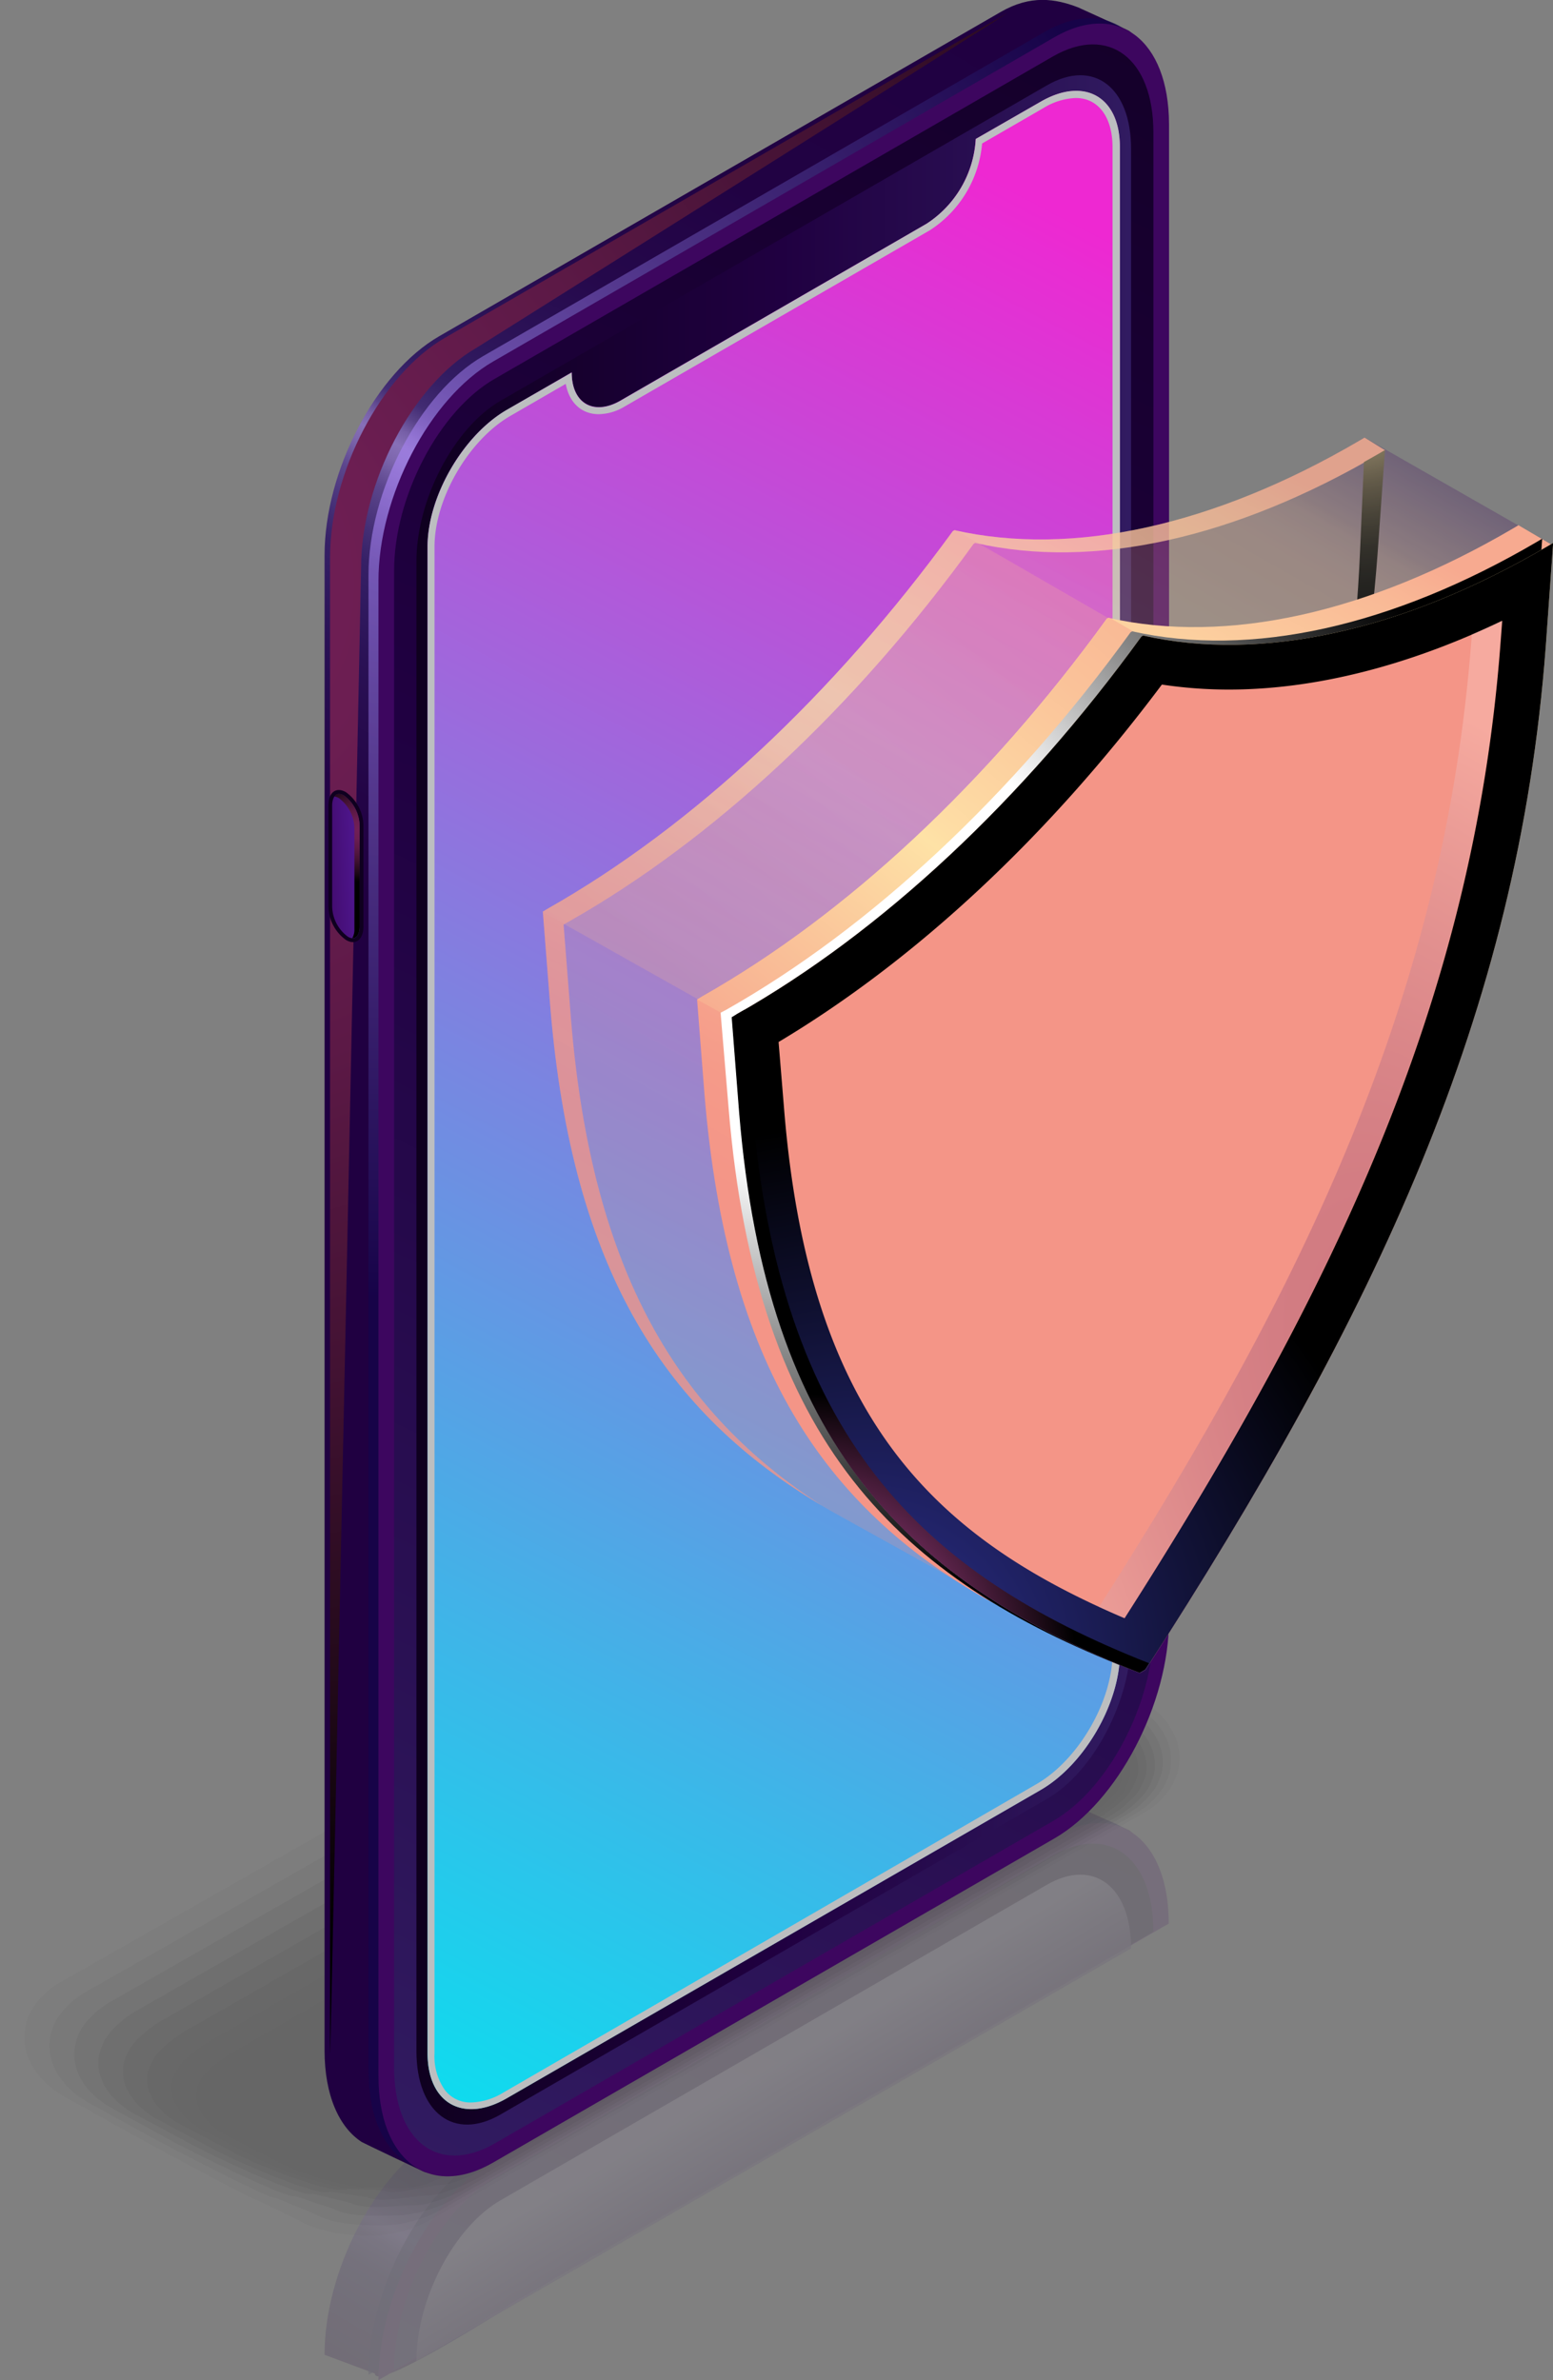
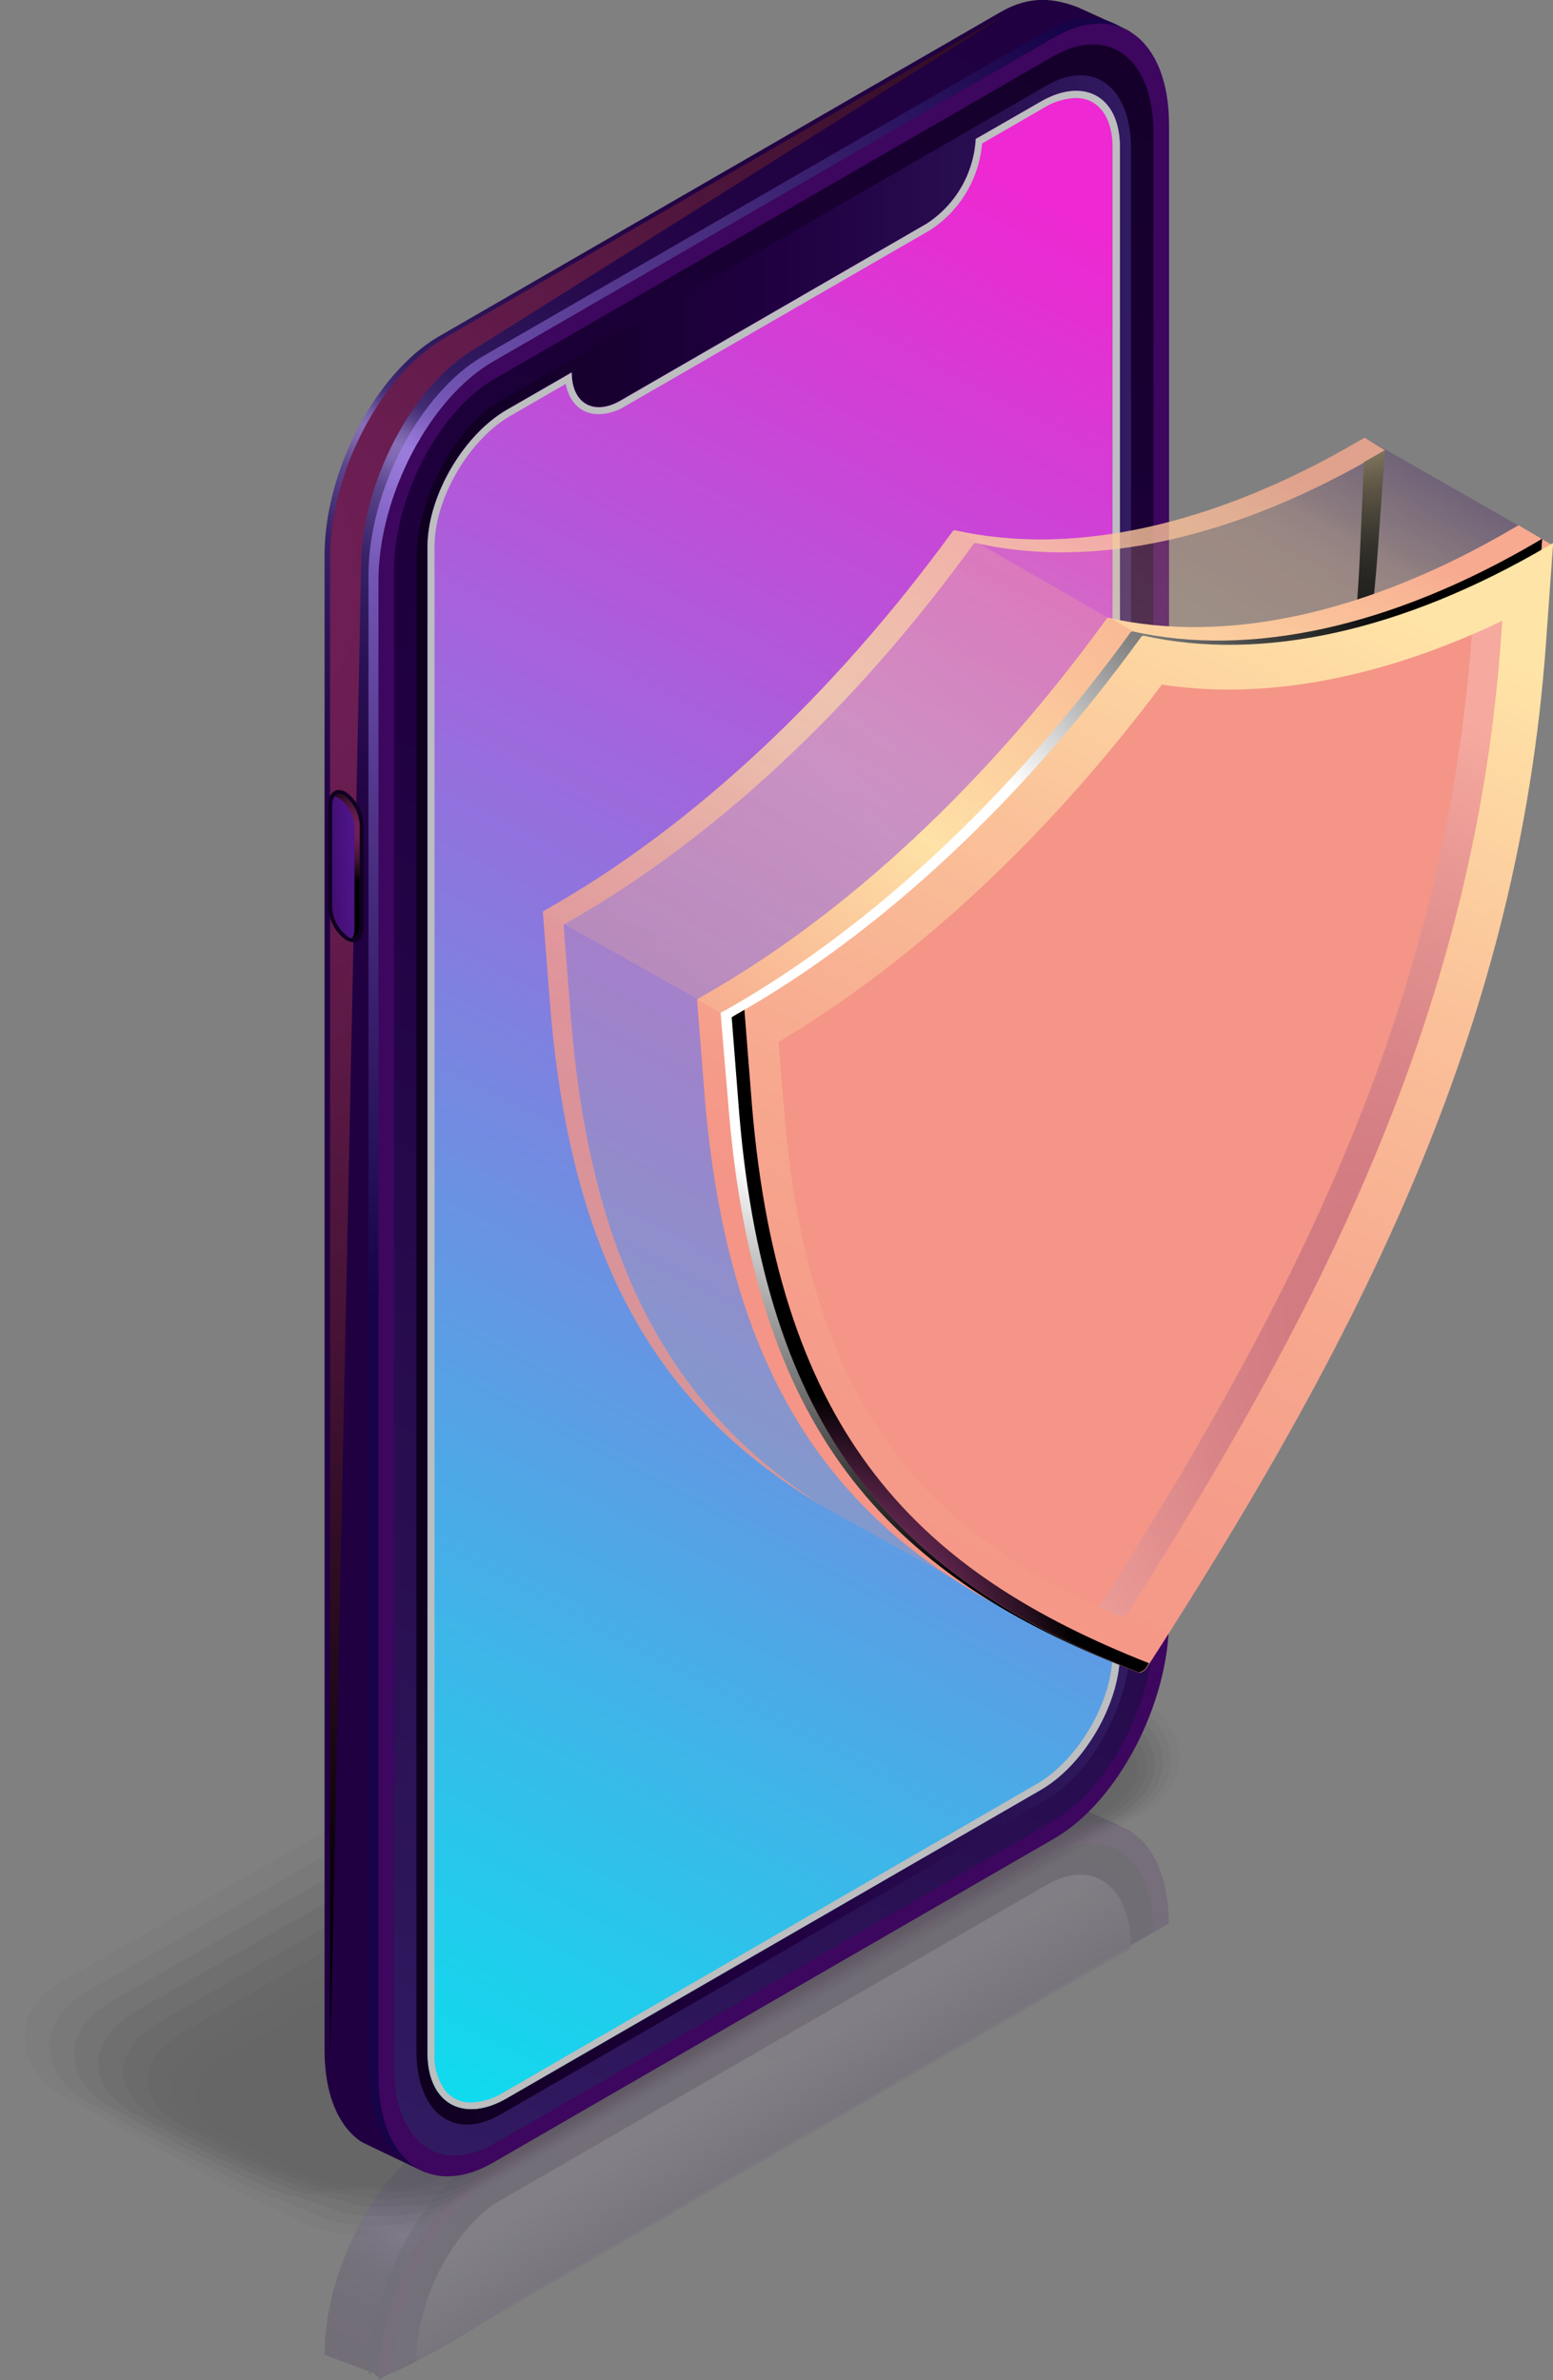
<svg xmlns="http://www.w3.org/2000/svg" xmlns:xlink="http://www.w3.org/1999/xlink" viewBox="0 0 208.62 319.63">
  <rect x="0" y="0" width="208.62" height="319.63" fill="#808080" stroke="none" />
  <defs>
    <style>.cls-1{isolation:isolate;}.cls-2{opacity:0.15;}.cls-3{fill:url(#linear-gradient);}.cls-22,.cls-4{opacity:0.6;}.cls-22,.cls-35,.cls-38,.cls-4{mix-blend-mode:screen;}.cls-4{fill:url(#radial-gradient);}.cls-5{fill:url(#linear-gradient-2);}.cls-6{fill:url(#linear-gradient-3);}.cls-31,.cls-7{opacity:0.8;}.cls-7{fill:url(#linear-gradient-4);}.cls-43,.cls-8{opacity:0.2;}.cls-9{opacity:0;}.cls-10{opacity:0.09;}.cls-11{opacity:0.18;}.cls-12{opacity:0.27;}.cls-13{opacity:0.36;}.cls-14{opacity:0.45;}.cls-15{opacity:0.55;}.cls-16{opacity:0.64;}.cls-17{opacity:0.73;}.cls-18{opacity:0.82;}.cls-19{opacity:0.91;}.cls-20{fill:url(#linear-gradient-5);}.cls-21,.cls-29,.cls-40,.cls-41{mix-blend-mode:color-dodge;}.cls-21{fill:url(#radial-gradient-2);}.cls-22{fill:url(#radial-gradient-3);}.cls-23{fill:url(#linear-gradient-6);}.cls-24{fill:url(#linear-gradient-7);}.cls-25{fill:url(#linear-gradient-8);}.cls-26{fill:url(#Безымянный_градиент_6);}.cls-27{fill:url(#linear-gradient-9);}.cls-28{fill:url(#linear-gradient-10);}.cls-29{fill:url(#radial-gradient-4);}.cls-30{fill:#bcbec0;}.cls-30,.cls-43{mix-blend-mode:multiply;}.cls-32,.cls-34{opacity:0.3;}.cls-32{fill:url(#linear-gradient-11);}.cls-33{fill:url(#New_Gradient_Swatch);}.cls-34{fill:url(#linear-gradient-12);}.cls-35{fill:url(#radial-gradient-5);}.cls-36{fill:url(#linear-gradient-13);}.cls-37{fill:url(#linear-gradient-14);}.cls-38{fill:url(#radial-gradient-6);}.cls-39{fill:url(#linear-gradient-15);}.cls-40{fill:url(#radial-gradient-7);}.cls-41{fill:url(#radial-gradient-8);}.cls-42{fill:#f49587;}.cls-43{fill:url(#radial-gradient-9);}</style>
    <linearGradient id="linear-gradient" x1="-5826.31" y1="278.78" x2="-5788.17" y2="344.84" gradientTransform="matrix(-1, 0, 0, 1, -5728.36, 0)" gradientUnits="userSpaceOnUse">
      <stop offset="0.06" stop-color="#200041" />
      <stop offset="0.18" stop-color="#210243" />
      <stop offset="0.24" stop-color="#25084b" />
      <stop offset="0.29" stop-color="#2c1358" />
      <stop offset="0.31" stop-color="#311b61" />
      <stop offset="0.36" stop-color="#351e65" />
      <stop offset="0.41" stop-color="#3f2773" />
      <stop offset="0.46" stop-color="#503688" />
      <stop offset="0.51" stop-color="#684aa7" />
      <stop offset="0.53" stop-color="#7656b8" />
      <stop offset="0.54" stop-color="#6e50ae" />
      <stop offset="0.56" stop-color="#54398d" />
      <stop offset="0.59" stop-color="#412875" />
      <stop offset="0.61" stop-color="#351e66" />
      <stop offset="0.63" stop-color="#311b61" />
      <stop offset="0.67" stop-color="#2a1155" />
      <stop offset="0.75" stop-color="#230446" />
      <stop offset="0.81" stop-color="#200041" />
      <stop offset="1" stop-color="#200041" />
    </linearGradient>
    <radialGradient id="radial-gradient" cx="-5780.96" cy="260.37" r="28.21" gradientTransform="matrix(-1, 0, 0, 1, -5728.36, 0)" gradientUnits="userSpaceOnUse">
      <stop offset="0" stop-color="#af8afc" />
      <stop offset="1" stop-color="#10054d" />
    </radialGradient>
    <linearGradient id="linear-gradient-2" x1="-5790.47" y1="293.63" x2="-5990.39" y2="231.05" gradientTransform="matrix(-1, 0, 0, 1, -5728.36, 0)" gradientUnits="userSpaceOnUse">
      <stop offset="0.19" stop-color="#3d065f" />
      <stop offset="0.93" stop-color="#3d065f" />
    </linearGradient>
    <linearGradient id="linear-gradient-3" x1="-5809.9" y1="332.82" x2="-5864.29" y2="217.88" gradientTransform="matrix(-1, 0, 0, 1, -5728.36, 0)" gradientUnits="userSpaceOnUse">
      <stop offset="0" stop-color="#311b61" />
      <stop offset="0.2" stop-color="#290f52" />
      <stop offset="0.49" stop-color="#200041" />
      <stop offset="1" stop-color="#0f001f" />
    </linearGradient>
    <linearGradient id="linear-gradient-4" x1="-5826.99" y1="278.35" x2="-5834.5" y2="291.01" gradientTransform="matrix(-1, 0, 0, 1, -5728.36, 0)" gradientUnits="userSpaceOnUse">
      <stop offset="0.12" stop-color="#a499bd" />
      <stop offset="0.39" stop-color="#83739e" />
      <stop offset="0.8" stop-color="#553e73" />
      <stop offset="1" stop-color="#432962" />
    </linearGradient>
    <linearGradient id="linear-gradient-5" x1="-5903.09" y1="9.22" x2="-5804.6" y2="179.81" gradientTransform="matrix(-1, 0, 0, 1, -5728.36, 0)" gradientUnits="userSpaceOnUse">
      <stop offset="0.06" stop-color="#200041" />
      <stop offset="0.26" stop-color="#210243" />
      <stop offset="0.36" stop-color="#25084b" />
      <stop offset="0.43" stop-color="#2c1358" />
      <stop offset="0.47" stop-color="#311b61" />
      <stop offset="0.48" stop-color="#351f65" />
      <stop offset="0.5" stop-color="#422c73" />
      <stop offset="0.51" stop-color="#584188" />
      <stop offset="0.52" stop-color="#765fa7" />
      <stop offset="0.53" stop-color="#8770b8" />
      <stop offset="0.54" stop-color="#7e67ae" />
      <stop offset="0.56" stop-color="#5c468d" />
      <stop offset="0.59" stop-color="#442e75" />
      <stop offset="0.61" stop-color="#362066" />
      <stop offset="0.63" stop-color="#311b61" />
      <stop offset="0.67" stop-color="#2a1155" />
      <stop offset="0.75" stop-color="#230446" />
      <stop offset="0.81" stop-color="#200041" />
      <stop offset="1" stop-color="#200041" />
    </linearGradient>
    <radialGradient id="radial-gradient-2" cx="-5750.04" cy="78.53" r="184.82" gradientTransform="matrix(-1, 0, 0, 1, -5728.36, 0)" gradientUnits="userSpaceOnUse">
      <stop offset="0" stop-color="#711f56" />
      <stop offset="0.16" stop-color="#6c1e52" />
      <stop offset="0.36" stop-color="#5c1946" />
      <stop offset="0.58" stop-color="#431233" />
      <stop offset="0.82" stop-color="#200918" />
      <stop offset="1" />
    </radialGradient>
    <radialGradient id="radial-gradient-3" cx="-5780.96" cy="65.32" r="108.89" xlink:href="#radial-gradient" />
    <linearGradient id="linear-gradient-6" x1="-5772.18" y1="166.53" x2="-6073.19" y2="72.3" xlink:href="#linear-gradient-2" />
    <linearGradient id="linear-gradient-7" x1="-5768.26" y1="283.03" x2="-5921.12" y2="-39.97" xlink:href="#linear-gradient-3" />
    <linearGradient id="linear-gradient-8" x1="-5880.29" y1="147.71" x2="-5784.3" y2="147.71" xlink:href="#linear-gradient-3" />
    <linearGradient id="Безымянный_градиент_6" x1="-5891.14" y1="35.5" x2="-5745.09" y2="314" gradientTransform="matrix(-1, 0, 0, 1, -5728.36, 0)" gradientUnits="userSpaceOnUse">
      <stop offset="0.01" stop-color="#ee28d2" />
      <stop offset="0.9" stop-color="#00e7f0" />
    </linearGradient>
    <linearGradient id="linear-gradient-9" x1="-3286.15" y1="19386.34" x2="-3268.98" y2="19386.34" gradientTransform="matrix(0.5, 1.44, 0.87, 0.5, -15103.32, -4846.04)" xlink:href="#linear-gradient-3" />
    <linearGradient id="linear-gradient-10" x1="-5770.4" y1="116.49" x2="-5782.24" y2="115.98" gradientTransform="matrix(-1, 0, 0, 1, -5728.36, 0)" gradientUnits="userSpaceOnUse">
      <stop offset="0" stop-color="#3d065f" />
      <stop offset="1" stop-color="#5f27bd" />
    </linearGradient>
    <radialGradient id="radial-gradient-4" cx="-5776.36" cy="111.43" r="6.96" xlink:href="#radial-gradient-2" />
    <linearGradient id="linear-gradient-11" x1="282.71" y1="53.59" x2="362.41" y2="193.86" gradientTransform="matrix(-1, 0, 0, 1, 457.55, 0)" gradientUnits="userSpaceOnUse">
      <stop offset="0" stop-color="#3d065f" />
      <stop offset="0.07" stop-color="#b36e7e" />
      <stop offset="0.08" stop-color="#ce8685" />
      <stop offset="0.1" stop-color="#e59a8b" />
      <stop offset="0.12" stop-color="#f2a68f" />
      <stop offset="0.14" stop-color="#f7aa90" />
      <stop offset="0.18" stop-color="#f9b996" />
      <stop offset="0.26" stop-color="#fcd09f" />
      <stop offset="0.34" stop-color="#fddda4" />
      <stop offset="0.41" stop-color="#fee2a6" />
      <stop offset="0.52" stop-color="#fac199" />
      <stop offset="0.63" stop-color="#f7a98f" />
      <stop offset="0.73" stop-color="#f59a89" />
      <stop offset="0.81" stop-color="#f49587" />
    </linearGradient>
    <linearGradient id="New_Gradient_Swatch" x1="298.88" y1="44.4" x2="378.56" y2="184.66" gradientTransform="matrix(-1, 0, 0, 1, 457.55, 0)" gradientUnits="userSpaceOnUse">
      <stop offset="0.06" stop-color="#f7aa90" />
      <stop offset="0.11" stop-color="#f9b996" />
      <stop offset="0.22" stop-color="#fcd09f" />
      <stop offset="0.32" stop-color="#fddda4" />
      <stop offset="0.41" stop-color="#fee2a6" />
      <stop offset="0.52" stop-color="#fac199" />
      <stop offset="0.63" stop-color="#f7a98f" />
      <stop offset="0.73" stop-color="#f59a89" />
      <stop offset="0.81" stop-color="#f49587" />
    </linearGradient>
    <linearGradient id="linear-gradient-12" x1="286.91" y1="59.53" x2="368.54" y2="160.06" gradientTransform="matrix(-1, 0, 0, 1, 457.55, 0)" gradientUnits="userSpaceOnUse">
      <stop offset="0.01" stop-color="#f7aa90" />
      <stop offset="0.14" stop-color="#f8b092" />
      <stop offset="0.33" stop-color="#fac299" />
      <stop offset="0.54" stop-color="#fedea5" />
      <stop offset="0.56" stop-color="#fee2a6" />
      <stop offset="0.72" stop-color="#fac59a" />
      <stop offset="1" stop-color="#f49587" />
    </linearGradient>
    <radialGradient id="radial-gradient-5" cx="275.7" cy="50.94" r="37.51" gradientTransform="matrix(-1, 0, 0, 1, 457.55, 0)" gradientUnits="userSpaceOnUse">
      <stop offset="0" stop-color="#ffe4a7" />
      <stop offset="0.04" stop-color="#e9d098" />
      <stop offset="0.15" stop-color="#b3a075" />
      <stop offset="0.26" stop-color="#837556" />
      <stop offset="0.37" stop-color="#5b513b" />
      <stop offset="0.49" stop-color="#3a3426" />
      <stop offset="0.6" stop-color="#201d15" />
      <stop offset="0.73" stop-color="#0e0d09" />
      <stop offset="0.85" stop-color="#030302" />
      <stop offset="1" />
    </radialGradient>
    <linearGradient id="linear-gradient-13" x1="272.36" y1="59.47" x2="352.05" y2="199.74" xlink:href="#New_Gradient_Swatch" />
    <linearGradient id="linear-gradient-14" x1="278.55" y1="67.86" x2="356.4" y2="163.73" xlink:href="#linear-gradient-12" />
    <radialGradient id="radial-gradient-6" cx="346.26" cy="126.12" r="89.22" gradientTransform="matrix(-1, 0, 0, 1, 457.55, 0)" gradientUnits="userSpaceOnUse">
      <stop offset="0.36" stop-color="#fff" />
      <stop offset="0.43" stop-color="#e1e1e1" />
      <stop offset="0.64" stop-color="#828282" />
      <stop offset="0.81" stop-color="#3c3c3c" />
      <stop offset="0.94" stop-color="#111" />
      <stop offset="1" />
    </radialGradient>
    <linearGradient id="linear-gradient-15" x1="282" y1="76.57" x2="352.89" y2="236.4" gradientTransform="matrix(-1, 0, 0, 1, 457.55, 0)" gradientUnits="userSpaceOnUse">
      <stop offset="0" stop-color="#ffe4a7" />
      <stop offset="0.01" stop-color="#ffe2a6" />
      <stop offset="0.27" stop-color="#fac199" />
      <stop offset="0.51" stop-color="#f7a98f" />
      <stop offset="0.73" stop-color="#f59a89" />
      <stop offset="0.92" stop-color="#f49587" />
    </linearGradient>
    <radialGradient id="radial-gradient-7" cx="341.22" cy="224.04" r="73.09" gradientTransform="matrix(-1, 0, 0, 1, 457.55, 0)" gradientUnits="userSpaceOnUse">
      <stop offset="0" stop-color="#2e3192" />
      <stop offset="1" />
    </radialGradient>
    <radialGradient id="radial-gradient-8" cx="350.12" cy="224.28" r="37.16" gradientTransform="matrix(-1, 0, 0, 1, 457.55, 0)" gradientUnits="userSpaceOnUse">
      <stop offset="0" stop-color="#ff63ce" />
      <stop offset="1" />
    </radialGradient>
    <radialGradient id="radial-gradient-9" cx="274.87" cy="-3099.16" r="51.08" gradientTransform="matrix(-1, 0, 0, 1.66, 457.55, 5322.41)" gradientUnits="userSpaceOnUse">
      <stop offset="0.14" stop-color="#49166d" />
      <stop offset="0.22" stop-color="#4f1d72" />
      <stop offset="0.34" stop-color="#5e317e" />
      <stop offset="0.48" stop-color="#785293" />
      <stop offset="0.64" stop-color="#9b7faf" />
      <stop offset="0.82" stop-color="#c9bad4" />
      <stop offset="1" stop-color="#fff" />
    </radialGradient>
  </defs>
  <title>наши гарантии</title>
  <g class="cls-1">
    <g id="Слой_2" data-name="Слой 2">
      <g id="Layer_1" data-name="Layer 1">
        <g class="cls-2">
          <path class="cls-3" d="M149.84,254.91c0-5.77,4.74-7,1.87-9.11-.11-.08-6.73-3.09-6.86-3.13-3.09-1.18-6.4-1.71-10.41.61L59,286.8c-8.51,4.91-15.4,18.08-15.4,29.42l6.76,2.52C50.4,324.77,149.84,254.91,149.84,254.91Z" />
          <path class="cls-4" d="M155.69,257.59c0-11.34-6.89-16.55-15.4-11.64L64.9,289.48c-8.5,4.91-15.4,18.08-15.4,29.42Z" />
          <path class="cls-5" d="M157,258.31c0-11.34-6.89-16.55-15.4-11.64L66.24,290.2c-8.51,4.91-15.4,18.08-15.4,29.42Z" />
          <path class="cls-6" d="M154.94,259.4c0-9.94-6-14.51-13.5-10.21l-75,43.3c-7.46,4.3-13.5,15.85-13.5,25.79Z" />
          <path class="cls-7" d="M151.94,261.64c0-8.32-5.06-12.14-11.3-8.54l-73.4,42.37c-6.24,3.6-11.3,13.27-11.3,21.59Z" />
        </g>
        <g class="cls-8">
          <path class="cls-9" d="M47.87,301.55a16.3,16.3,0,0,0,8.14-2l49.45-28.14,49.45-28.14a8.61,8.61,0,0,0,4.67-7.44c0-3.3-2.05-6.38-5.63-8.45l-32.36-18.21a20.05,20.05,0,0,0-9.89-2.51,16.33,16.33,0,0,0-8.14,2L54.12,236.8,4.67,264.94A8.62,8.62,0,0,0,0,272.38c0,3.3,2,6.38,5.62,8.45L38,299A20.06,20.06,0,0,0,47.87,301.55Z" />
          <path class="cls-10" d="M153.08,228.12l-8.78-4.89c-.36-.21-16.82-9.19-17.13-9l-5.66-2.77c-2.55-1.47-6.3-2-9.55-2a16.76,16.76,0,0,0-7.86,2L64.51,234.08l-8.44,4.81L8,266.25a10.26,10.26,0,0,0-3.73,3.63,7.62,7.62,0,0,0-1,3.46c-.1,3.17,1.86,6.19,5.37,8.22l8.78,4.89c.36.21,16.82,9.19,17.13,9l5.66,2.77c2.55,1.47,6.3,2,9.55,2a16.73,16.73,0,0,0,7.86-2L97.26,275.6l8.45-4.81,48-27.36a10.25,10.25,0,0,0,3.73-3.63,7.61,7.61,0,0,0,1-3.47C158.54,233.16,156.59,230.15,153.08,228.12Z" />
          <path class="cls-11" d="M152.2,228.81l-8.54-4.72c-.71-.41-16.13-8.52-16.75-8.16l-5.49-2.27c-2.3-1.33-6.29-1.41-9.21-1.41a17.35,17.35,0,0,0-7.58,2.13L66.21,236.3,58,241,11.39,267.56A11.14,11.14,0,0,0,7.71,271a7.5,7.5,0,0,0-1.07,3.3c-.18,3,1.67,6,5.12,8L20.29,287c.72.41,16.13,8.52,16.75,8.16l5.49,2.27c2.3,1.33,6.29,1.41,9.21,1.41a17.31,17.31,0,0,0,7.58-2.13l38.43-21.91,8.2-4.67,46.62-26.58a11.13,11.13,0,0,0,3.68-3.46,7.5,7.5,0,0,0,1.07-3.3C157.5,233.75,155.65,230.81,152.2,228.81Z" />
          <path class="cls-12" d="M151.32,229.51,143,225c-1.07-.62-15.43-7.85-16.36-7.32l-5.32-1.76c-2-1.18-6.27-.86-8.87-.86a18.16,18.16,0,0,0-7.3,2.22L67.91,238.52,60,243.06,14.75,268.86a12.29,12.29,0,0,0-3.63,3.28A7.41,7.41,0,0,0,10,275.27c-.28,2.92,1.48,5.79,4.87,7.75l8.3,4.54c1.07.62,15.43,7.85,16.36,7.32l5.32,1.76c2,1.18,6.27.86,8.87.86a18.13,18.13,0,0,0,7.3-2.22L98.24,274l7.95-4.54,45.21-25.81a12.28,12.28,0,0,0,3.63-3.28,7.4,7.4,0,0,0,1.16-3.13C156.47,234.34,154.71,231.47,151.32,229.51Z" />
          <path class="cls-13" d="M150.45,230.21l-8.07-4.37c-1.43-.83-14.74-7.19-16-6.47l-5.16-1.25c-1.79-1-6.25-.31-8.52-.31-2,0-5.6,1.49-7,2.31l-36.1,20.63-7.7,4.4-43.8,25a13.84,13.84,0,0,0-3.58,3.1,7.37,7.37,0,0,0-1.26,3c-.37,2.79,1.28,5.59,4.61,7.51L26,288.12c1.43.83,14.74,7.19,16,6.47l5.16,1.25c1.79,1,6.25.31,8.53.31,2,0,5.6-1.49,7-2.31l36.1-20.63,7.7-4.4,43.8-25a13.83,13.83,0,0,0,3.58-3.1,7.36,7.36,0,0,0,1.25-3C155.43,234.93,153.78,232.13,150.45,230.21Z" />
          <path class="cls-14" d="M149.57,230.9l-7.83-4.19c-1.79-1-14-6.52-15.59-5.63l-5-.75c-1.53-.88-6.24.24-8.18.24-1.69,0-5.52,1.69-6.73,2.39L71.31,243l-7.45,4.26L21.47,271.48a16,16,0,0,0-3.53,2.93,7.4,7.4,0,0,0-1.35,2.8c-.46,2.66,1.09,5.39,4.36,7.28l7.83,4.19c1.79,1,14,6.52,15.59,5.63l5,.75c1.53.88,6.24-.24,8.19-.24,1.69,0,5.52-1.69,6.73-2.39l34.94-20,7.45-4.26,42.39-24.25a16,16,0,0,0,3.53-2.93,7.39,7.39,0,0,0,1.35-2.8C154.4,235.52,152.84,232.79,149.57,230.9Z" />
          <path class="cls-15" d="M148.69,231.6l-7.59-4c-2.14-1.24-13.35-5.85-15.21-4.78l-4.82-.24c-1.28-.74-6.22.79-7.84.79-1.41,0-5.44,1.89-6.45,2.48L73,245.18l-7.2,4.13-41,23.47a19.11,19.11,0,0,0-3.48,2.75,7.52,7.52,0,0,0-1.44,2.63c-.56,2.53.9,5.19,4.11,7l7.59,4c2.15,1.24,13.35,5.85,15.21,4.78l4.82.24c1.28.74,6.22-.79,7.84-.79,1.41,0,5.44-1.89,6.45-2.48l33.77-19.35,7.2-4.13,41-23.47a19.09,19.09,0,0,0,3.48-2.75,7.52,7.52,0,0,0,1.44-2.63C153.36,236.11,151.9,233.45,148.69,231.6Z" />
          <path class="cls-16" d="M147.82,232.3l-7.36-3.84c-2.5-1.44-12.66-5.19-14.82-3.93l-4.65.27c-1-.59-6.21,1.34-7.5,1.34-1.13,0-5.36,2.1-6.17,2.56L74.71,247.4l-7,4-39.57,22.7a24,24,0,0,0-3.43,2.57,7.78,7.78,0,0,0-1.53,2.46c-.65,2.41.71,5,3.86,6.81l7.36,3.84c2.5,1.44,12.66,5.19,14.82,3.94l4.65-.27c1,.59,6.21-1.34,7.5-1.34,1.13,0,5.36-2.1,6.17-2.56l32.61-18.71,7-4,39.57-22.69a23.94,23.94,0,0,0,3.43-2.57,7.78,7.78,0,0,0,1.53-2.47C152.33,236.7,151,234.11,147.82,232.3Z" />
          <path class="cls-17" d="M146.94,233l-7.12-3.66c-2.86-1.65-12-4.52-14.44-3.09l-4.48.77c-.77-.44-6.19,1.89-7.16,1.89s-5.28,2.3-5.88,2.65L76.41,249.63l-6.7,3.85L31.55,275.39a21.92,21.92,0,0,0-3.38,2.4,5.11,5.11,0,0,0-1.62,2.3c-.75,2.28.52,4.79,3.6,6.57l7.12,3.66c2.86,1.65,12,4.52,14.44,3.09l4.48-.77c.77.44,6.19-1.89,7.16-1.89s5.28-2.3,5.88-2.65L100.68,270l6.71-3.85,38.15-21.92a21.91,21.91,0,0,0,3.38-2.4,5.11,5.11,0,0,0,1.62-2.3C151.3,237.29,150,234.77,146.94,233Z" />
          <path class="cls-18" d="M146.07,233.69l-6.88-3.49c-3.22-1.86-11.27-3.85-14.05-2.24l-4.31,1.28c-.51-.29-6.17,2.44-6.82,2.44s-5.2,2.5-5.6,2.74L78.11,251.85l-6.46,3.71L34.91,276.7a31.08,31.08,0,0,0-3.33,2.22,5,5,0,0,0-1.71,2.13c-.85,2.15.33,4.59,3.35,6.34l6.88,3.48c3.22,1.86,11.27,3.85,14.05,2.24l4.31-1.28c.51.29,6.17-2.44,6.82-2.44s5.2-2.5,5.6-2.74l30.29-17.42,6.46-3.71,36.74-21.14a31.07,31.07,0,0,0,3.33-2.22,5,5,0,0,0,1.71-2.13C150.27,237.88,149.09,235.44,146.07,233.69Z" />
          <path class="cls-19" d="M145.19,234.39l-6.65-3.31c-3.57-2.06-10.57-3.18-13.67-1.4l-4.14,1.79c-.26-.15-6.16,3-6.48,3s-5.12,2.71-5.32,2.82L79.81,254.07l-6.21,3.58L38.27,278c-.15.09-3.21,1.91-3.28,2a4.91,4.91,0,0,0-1.8,2c-.95,2,.14,4.39,3.1,6.11l6.65,3.31c3.58,2.06,10.57,3.18,13.67,1.4L60.74,291c.26.15,6.16-3,6.48-3s5.12-2.71,5.32-2.82l29.12-16.78,6.21-3.58L143.2,244.5c.16-.09,3.21-1.91,3.28-2a4.91,4.91,0,0,0,1.8-2C149.24,238.47,148.15,236.1,145.19,234.39Z" />
          <path d="M59,292.54l43.11-24.89,43.11-24.89c3.4-2,3-5.4-1-7.67l-6.41-3.13c-3.93-2.27-9.88-2.52-13.28-.55L81.51,256.29,38.39,281.18c-3.4,2-3,5.4,1,7.67L45.76,292C49.69,294.25,55.64,294.5,59,292.54Z" />
        </g>
        <path class="cls-20" d="M59,287l75.4-43.53c8.51-4.91,15.4-18.09,15.4-29.42V13.26c0-5.77,4.74-7,1.87-9.11C151.6,4.07,145,1.06,144.85,1c-3.09-1.19-6.4-1.71-10.41.6L59,45.15c-8.51,4.91-15.4,18.08-15.4,29.42V275.36c0,6,1.95,10.32,5,12.29.18.12,8.16,3.91,8.37,4C59.8,292.54,55.32,289.15,59,287Z" />
        <path class="cls-21" d="M59.74,45.38l75.4-43.53c4-2.32-71.23,44.92-71.23,44.92-8.5,4.91-15.4,18.08-15.4,29.42,0,0-4.17,205.43-4.17,199.4V74.8C44.33,63.46,51.23,50.29,59.74,45.38Z" />
        <path class="cls-22" d="M64.9,289.68l75.4-43.53c8.51-4.91,15.4-18.08,15.4-29.42V15.94c0-11.34-6.89-16.55-15.4-11.64L64.9,47.82c-8.5,4.91-15.4,18.08-15.4,29.42V278C49.5,289.38,56.39,294.59,64.9,289.68Z" />
        <path class="cls-23" d="M66.24,290.41l75.4-43.53c8.51-4.91,15.4-18.08,15.4-29.42V16.66C157,5.32,150.14.11,141.64,5L66.24,48.55C57.73,53.46,50.84,66.63,50.84,78V278.77C50.84,290.11,57.73,295.32,66.24,290.41Z" />
        <path class="cls-24" d="M154.94,218.79v-201c0-9.94-6-14.51-13.5-10.21l-75,43.3C59,55.15,52.94,66.7,52.94,76.64v201c0,9.94,6,14.51,13.5,10.21l75-43.3C148.89,240.28,154.94,228.73,154.94,218.79Z" />
        <path class="cls-25" d="M151.94,220V20c0-8.32-5.06-12.14-11.3-8.54L67.24,53.82c-6.24,3.6-11.3,13.27-11.3,21.59v200c0,8.32,5.06,12.15,11.3,8.54l73.4-42.38C146.88,238,151.94,228.33,151.94,220Z" />
        <path class="cls-26" d="M76.8,50c0,4.18,3,5.87,6.6,3.76l41.07-23.71a14.55,14.55,0,0,0,6.6-11.38l8.71-5c5.88-3.4,10.65-.68,10.65,6.07V222c0,6.75-4.77,15-10.65,18.37l-71.7,41.39c-5.88,3.4-10.65.68-10.65-6.07V73.42c0-6.75,4.77-15,10.65-18.37Z" />
        <path class="cls-27" d="M48.82,124.43V110.88a5.64,5.64,0,0,0-2.35-4.5h0c-1.3-.75-2.35,0-2.35,1.78v13.56a5.63,5.63,0,0,0,2.35,4.5h0C47.76,127,48.82,126.17,48.82,124.43Z" />
        <path class="cls-28" d="M47.4,126c.67,0,.91-.84.91-1.55V110.88a5.16,5.16,0,0,0-2.1-4.05,1.4,1.4,0,0,0-.68-.21c-.67,0-.91.84-.91,1.55v13.55a5.17,5.17,0,0,0,2.1,4.06A1.4,1.4,0,0,0,47.4,126Z" />
        <path class="cls-29" d="M47.61,124.78V111.23a5.16,5.16,0,0,0-2.1-4.06,1.46,1.46,0,0,0-.6-.2.72.72,0,0,1,.62-.36,1.4,1.4,0,0,1,.68.21,5.16,5.16,0,0,1,2.1,4.05v13.56c0,.71-.24,1.55-.91,1.55h-.08A2.24,2.24,0,0,0,47.61,124.78Z" />
        <path class="cls-30" d="M57.44,73.42V275.7c0,6.75,4.77,9.47,10.65,6.07l71.7-41.39c5.88-3.4,10.65-11.62,10.65-18.37V19.73c0-6.75-4.77-9.47-10.65-6.07l-8.71,5a14.55,14.55,0,0,1-6.6,11.38L83.4,53.79c-3.64,2.11-6.6.42-6.6-3.76l-8.71,5C62.21,58.45,57.44,66.68,57.44,73.42Zm.93,0c0-6.44,4.57-14.32,10.19-17.57L76,51.55c.46,2.51,2.1,4.07,4.43,4.07a6.91,6.91,0,0,0,3.43-1l41.07-23.71a15.46,15.46,0,0,0,7-11.64l8.26-4.77a8.88,8.88,0,0,1,4.32-1.34c3,0,4.94,2.53,4.94,6.61V222c0,6.44-4.57,14.32-10.19,17.57L67.63,281a8.88,8.88,0,0,1-4.32,1.34h0a4.35,4.35,0,0,1-3.52-1.63,7.91,7.91,0,0,1-1.42-5Z" />
        <g class="cls-31">
          <path class="cls-32" d="M73.62,122C93.05,111,112,93.28,128,71.32l.22-.12c15.92,3.58,34.91-.62,54.34-12l.74-.44,25.18,14.38-11.78,7.75C193,130,173.79,170.4,142.9,218.19l-.75.44c-5.55-2.18,2.86,2.84-1.92.15l-28.65-15.9c-21.42-12.29-34.65-31.15-37.65-67.65l-1-12.78Z" />
          <path class="cls-33" d="M73.62,122C93.05,111,112,93.28,128,71.32l.22-.12c15.92,3.58,34.91-.62,54.34-12l.74-.44,2.79,1.72-.74.43c-19.43,11.41-38.42,15.62-54.34,12l-.22.12c-15.92,22-34.91,39.69-54.34,50.71l-.74.42,1,12.78c2.81,34.21,14.61,52.93,33.73,65.26-20.76-12.31-33.58-31.14-36.52-67l-1-12.78Z" />
          <path class="cls-34" d="M73.62,122C93.05,111,112,93.28,128,71.32l.22-.12.31.07,54,31.13-80,36.72L72.88,122.45Z" />
          <path class="cls-35" d="M182.7,74.05l.52-12c.7-.39,1.39-.77,2.09-1.18l.74-.44-1,14c-1.91,25.5-8,48.64-17.73,71.67C176.24,122.8,181.59,99.54,182.7,74.05Z" />
        </g>
        <path class="cls-36" d="M94.34,133.8c19.43-11,38.42-28.75,54.34-50.71l.22-.12c15.92,3.58,34.91-.62,54.34-12l.74-.44,4.47,2.62-11.78,7.75C193,130,173.79,170.4,142.9,218.19l-.75.44c-5.55-2.18,2.86,2.84-1.92.15-.21-.12-7.73-4-7.94-4.14C110.87,202.35,97.64,183.48,94.64,147l-1-12.78Z" />
        <path class="cls-37" d="M94.34,133.8c19.43-11,38.42-28.75,54.34-50.71l.22-.12.32.07,33.28,19.36-80,36.72-8.85-4.89Z" />
        <path class="cls-38" d="M97.54,135.61c19.43-11,38.42-28.75,54.34-50.71l.21-.12c15.92,3.58,34.91-.62,54.34-12l.74-.44-1,14c-3.69,49.17-22.88,89.54-53.77,137.33l-.75.43c-30.89-12.12-50.08-30.33-53.77-75.25L96.8,136Z" />
        <path class="cls-39" d="M99,136.18c19.43-11,38.42-28.75,54.34-50.71l.22-.12c15.92,3.58,34.91-.62,54.34-12l.74-.44-1,14c-3.69,49.17-22.88,89.54-53.77,137.33l-.75.43c-30.89-12.12-50.08-30.33-53.77-75.24l-1-12.78Z" />
-         <path class="cls-40" d="M99,136.18c19.43-11,38.42-28.75,54.34-50.71l.22-.12c15.92,3.58,34.91-.62,54.34-12l.74-.44-1,14c-3.69,49.17-22.88,89.54-53.77,137.33l-.75.43c-30.89-12.12-50.08-30.33-53.77-75.24l-1-12.78Z" />
        <path class="cls-41" d="M99,136.18l1-.57,1,12.66c3.67,44.71,22.71,63,53.35,75.08l-.54.84-.75.43c-30.89-12.12-50.08-30.33-53.77-75.24l-1-12.78Z" />
        <path class="cls-42" d="M151.07,217.31c27.76-43.45,46.88-82.67,50.5-130.9l.23-3.05c-12.66,6.07-25.2,9.24-36.72,9.24a60.34,60.34,0,0,1-9-.67c-15.32,20.45-33,36.94-51.49,48l.74,9C108.67,190.17,125.25,206.31,151.07,217.31Z" />
        <path class="cls-43" d="M197.68,85.69l0-.48q2-.88,4.08-1.85l-.23,3.05c-3.62,48.23-22.74,87.46-50.5,130.9-1.15-.49-2.28-1-3.4-1.51C175.17,172.67,194.08,133.62,197.68,85.69Z" />
      </g>
    </g>
  </g>
</svg>